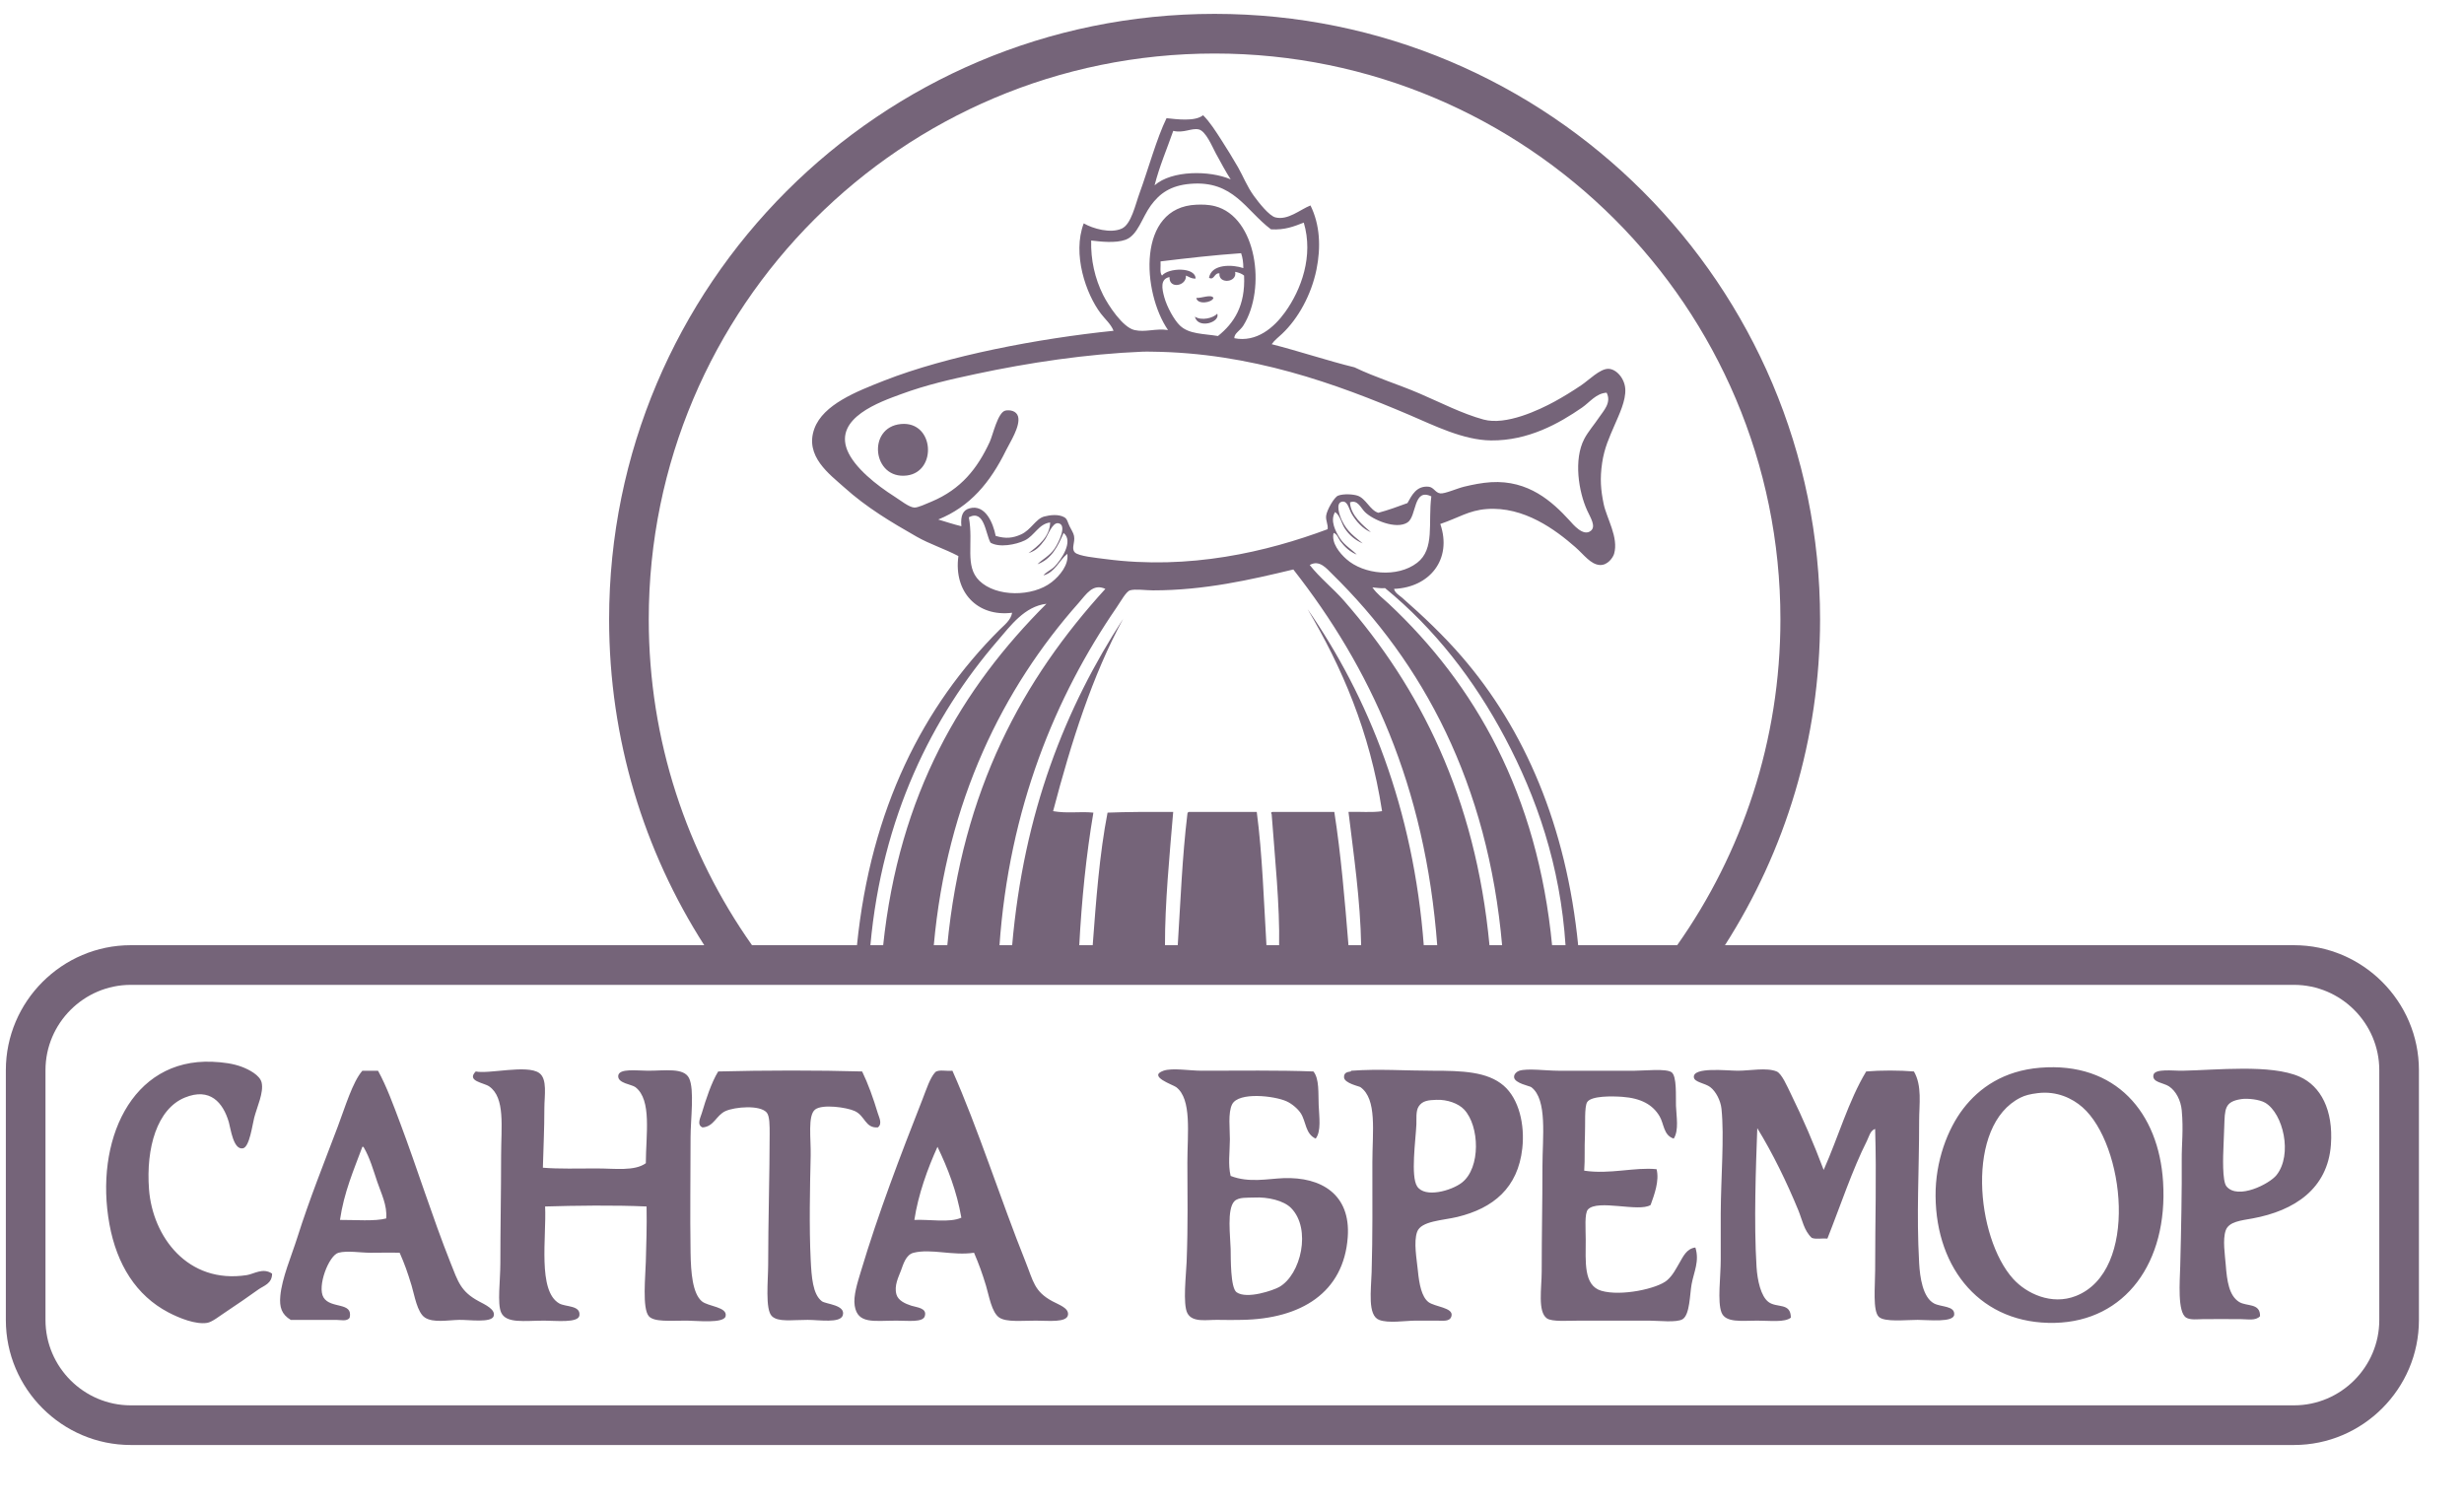
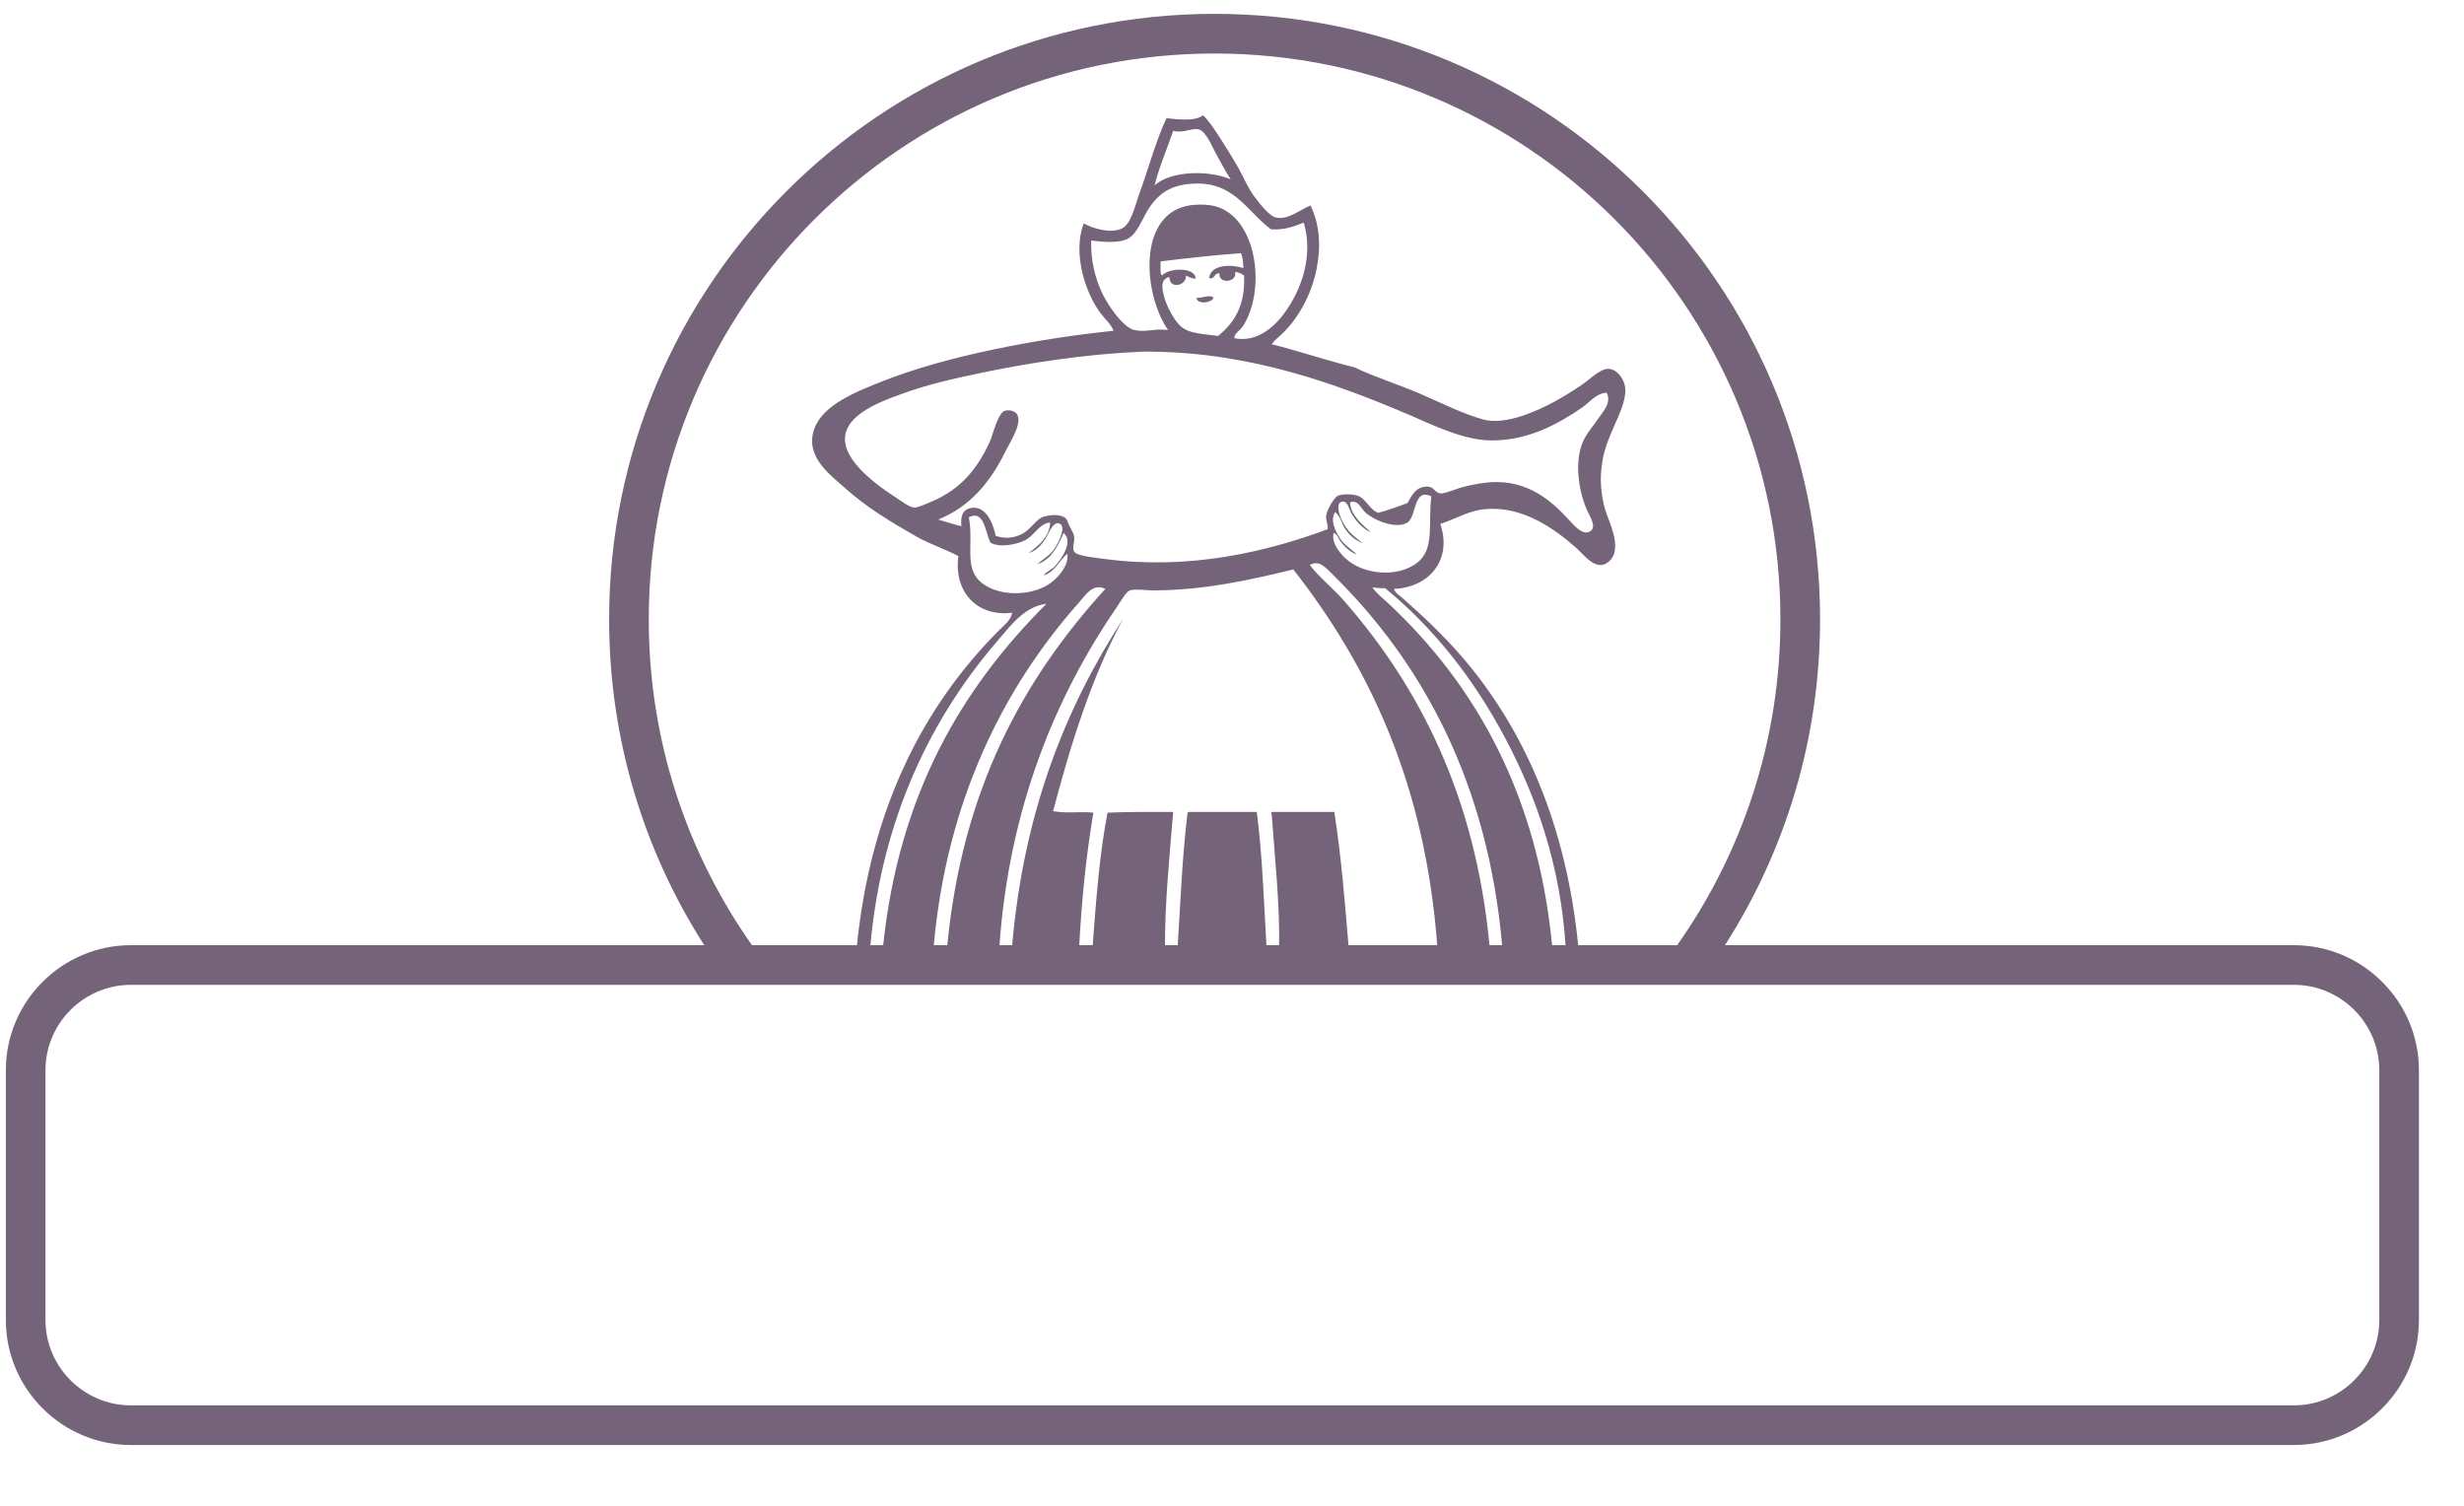
<svg xmlns="http://www.w3.org/2000/svg" width="126" height="77" viewBox="0 0 126 77" fill="none">
  <g clip-path="url(#clip0_4063_26389)">
    <path fill-rule="evenodd" clip-rule="evenodd" d="M61.52 5.891C61.867 6.235 62.166 6.707 62.474 7.188C62.744 7.609 63.036 8.078 63.313 8.561C63.563 8.997 63.762 9.523 64.114 10.011C64.372 10.366 64.901 11.038 65.221 11.117C65.865 11.276 66.474 10.72 67.013 10.506C67.501 11.491 67.552 12.648 67.319 13.787C67.054 15.077 66.388 16.288 65.564 17.067C65.377 17.244 65.166 17.402 65.03 17.601C66.398 17.948 67.918 18.455 69.264 18.784C70.341 19.302 71.485 19.648 72.583 20.119C73.674 20.587 74.763 21.153 75.863 21.454C77.013 21.769 78.703 20.964 79.487 20.539C79.918 20.305 80.427 19.992 80.86 19.699C81.257 19.431 81.806 18.865 82.233 18.86C82.646 18.856 83.078 19.345 83.111 19.89C83.146 20.49 82.802 21.184 82.539 21.797C82.303 22.347 82.039 22.912 81.928 23.667C81.808 24.482 81.858 25.052 82.004 25.765C82.155 26.501 82.782 27.482 82.539 28.32C82.483 28.513 82.208 28.913 81.814 28.892C81.341 28.868 80.999 28.365 80.555 27.977C79.539 27.088 77.928 25.885 76.016 26.031C75.105 26.101 74.596 26.474 73.651 26.794C74.275 28.605 73.101 30.042 71.286 30.113C71.335 30.325 71.564 30.447 71.705 30.571C72.764 31.498 73.808 32.486 74.757 33.584C77.942 37.27 80.101 42.202 80.707 48.385H80.059C79.794 44.233 78.556 40.737 76.969 37.742C75.38 34.742 73.346 32.14 70.828 30.075C70.579 30.096 70.394 30.051 70.18 30.037C70.403 30.369 70.734 30.609 71.019 30.876C75.411 34.995 78.626 40.574 79.373 48.385H76.817C76.092 40.057 72.755 33.887 68.12 29.35C67.838 29.074 67.471 28.605 66.975 28.892C67.5 29.562 68.172 30.086 68.73 30.723C72.594 35.141 75.451 40.736 76.168 48.346C75.251 48.433 74.332 48.374 73.498 48.385C72.884 40.123 70.035 34.097 66.136 29.121C63.949 29.646 61.597 30.189 58.965 30.189C58.574 30.189 58.051 30.106 57.783 30.189C57.581 30.252 57.312 30.753 57.096 31.067C53.974 35.614 51.599 41.331 51.107 48.385H48.437C49.202 40.363 52.333 34.709 56.524 30.113C55.88 29.818 55.551 30.386 55.151 30.838C51.303 35.178 48.413 40.958 47.75 48.346C46.961 48.435 46.009 48.36 45.157 48.385C45.971 40.578 49.197 35.183 53.51 30.876C52.392 31.007 51.675 31.999 51.031 32.745C47.653 36.654 45.1 41.804 44.508 48.346C44.336 48.405 43.993 48.405 43.821 48.346C44.532 41.325 47.223 36.096 51.107 32.211C51.35 31.968 51.696 31.712 51.756 31.334C49.966 31.557 48.757 30.259 49.009 28.435C48.295 28.06 47.548 27.828 46.873 27.443C45.568 26.698 44.323 25.96 43.173 24.925C42.436 24.262 41.125 23.326 41.647 21.912C42.101 20.683 43.791 20.023 45.195 19.47C48.459 18.186 53.129 17.307 56.943 16.915C56.813 16.58 56.522 16.334 56.295 16.038C55.53 15.035 54.824 12.99 55.418 11.422C55.888 11.694 56.791 11.95 57.363 11.689C57.849 11.467 58.052 10.478 58.279 9.858C58.718 8.653 59.148 7.078 59.652 6.043C60.145 6.094 61.115 6.231 61.52 5.891ZM62.169 7.836C61.996 7.52 61.665 6.693 61.292 6.616C60.92 6.539 60.543 6.82 59.995 6.692C59.674 7.617 59.295 8.484 59.041 9.477C59.922 8.699 61.864 8.71 62.932 9.171C62.692 8.801 62.459 8.368 62.169 7.836ZM64.992 11.727C63.694 10.75 63.079 9.215 60.872 9.4C59.858 9.485 59.301 9.891 58.85 10.506C58.392 11.134 58.185 12.031 57.553 12.261C57.046 12.445 56.278 12.357 55.799 12.299C55.773 13.293 55.99 14.244 56.409 15.084C56.672 15.609 57.407 16.738 58.011 16.877C58.581 17.007 59.075 16.782 59.728 16.877C58.398 14.939 58.133 10.593 61.177 10.468C61.442 10.457 61.777 10.453 62.131 10.544C64.252 11.093 64.77 14.749 63.58 16.648C63.413 16.914 63.096 17.058 63.123 17.296C64.259 17.519 65.149 16.75 65.716 15.961C66.538 14.819 67.179 13.09 66.67 11.384C66.183 11.571 65.71 11.771 64.992 11.727ZM59.346 13.367C59.366 13.614 59.29 13.957 59.422 14.092C59.739 13.689 61.13 13.64 61.139 14.245C60.91 14.258 60.802 14.149 60.643 14.092C60.692 14.623 59.774 14.805 59.804 14.168C59.318 14.265 59.418 14.764 59.537 15.198C59.671 15.686 60.035 16.358 60.338 16.648C60.805 17.095 61.547 17.061 62.283 17.182C63.101 16.525 63.689 15.638 63.618 14.092C63.5 13.994 63.344 13.934 63.16 13.901C63.283 14.458 62.294 14.54 62.359 13.977C62.078 13.948 62.101 14.349 61.825 14.206C61.948 13.476 63.052 13.525 63.58 13.71C63.579 13.419 63.543 13.162 63.466 12.948C62.053 13.047 60.695 13.203 59.346 13.367ZM80.898 20.844C79.716 21.66 78.146 22.541 76.244 22.522C74.823 22.508 73.325 21.753 72.087 21.225C68.322 19.621 63.989 18.037 58.888 17.983C58.732 17.981 58.582 17.977 58.431 17.983C55.558 18.102 52.605 18.546 49.886 19.127C48.593 19.404 47.389 19.673 46.072 20.157C45 20.551 42.66 21.362 43.325 23.018C43.686 23.916 44.838 24.817 45.728 25.383C46.05 25.587 46.485 25.943 46.758 25.955C46.939 25.963 47.375 25.76 47.636 25.65C49.142 25.017 49.979 23.964 50.611 22.598C50.772 22.25 51.023 21.08 51.412 20.996C51.634 20.949 51.982 21.004 52.061 21.302C52.19 21.791 51.644 22.623 51.45 23.018C50.635 24.678 49.608 25.904 47.979 26.566C48.371 26.682 48.75 26.811 49.161 26.909C49.111 26.354 49.247 26.084 49.581 25.993C50.383 25.775 50.785 26.738 50.916 27.405C51.444 27.561 51.802 27.513 52.213 27.328C52.722 27.1 52.962 26.529 53.396 26.413C53.677 26.337 54.127 26.279 54.426 26.451C54.584 26.542 54.595 26.712 54.693 26.909C54.786 27.098 54.893 27.252 54.922 27.405C54.987 27.749 54.769 28.034 54.96 28.244C55.141 28.443 56.073 28.527 56.523 28.587C60.816 29.157 64.787 28.22 67.891 27.061C67.921 26.805 67.786 26.635 67.814 26.375C67.846 26.085 68.231 25.416 68.425 25.345C68.71 25.239 69.188 25.271 69.416 25.345C69.841 25.481 70.065 26.103 70.484 26.222C71.007 26.082 71.488 25.903 71.972 25.726C72.197 25.319 72.43 24.841 73.04 24.887C73.321 24.908 73.389 25.197 73.651 25.23C73.878 25.259 74.514 24.973 74.871 24.887C75.3 24.783 75.786 24.686 76.244 24.658C78.169 24.541 79.379 25.657 80.25 26.604C80.427 26.796 80.965 27.471 81.356 27.137C81.621 26.912 81.333 26.474 81.165 26.108C80.721 25.14 80.464 23.496 81.013 22.446C81.209 22.07 81.532 21.704 81.775 21.339C81.993 21.013 82.419 20.591 82.157 20.081C81.622 20.109 81.29 20.573 80.898 20.844ZM71.972 26.718C71.392 27.092 70.21 26.588 69.798 26.184C69.583 25.974 69.429 25.536 69.035 25.688C69.053 26.358 69.737 26.892 70.103 27.214C69.7 27.058 69.331 26.646 69.111 26.26C68.995 26.055 68.918 25.623 68.654 25.65C68.255 25.69 68.513 26.384 68.615 26.604C68.901 27.213 69.286 27.448 69.684 27.786C69.293 27.62 68.995 27.362 68.768 27.023C68.589 26.755 68.548 26.382 68.272 26.184C68.002 26.62 68.292 27.185 68.539 27.557C68.768 27.901 69.161 28.12 69.378 28.358C69.018 28.215 68.754 27.957 68.539 27.672C68.432 27.53 68.388 27.31 68.196 27.252C68.07 27.766 68.51 28.288 68.844 28.587C69.731 29.382 71.459 29.556 72.468 28.778C73.386 28.071 73.017 26.747 73.193 25.383C72.254 24.932 72.458 26.404 71.972 26.718ZM49.543 26.451C49.792 27.782 49.316 28.946 50.077 29.693C50.939 30.54 52.804 30.529 53.777 29.77C54.196 29.443 54.663 28.877 54.578 28.32C54.15 28.668 53.96 29.253 53.358 29.426C53.478 29.255 53.75 29.152 53.929 28.969C54.259 28.633 54.919 27.674 54.387 27.252C54.097 27.941 53.768 28.591 53.052 28.854C53.258 28.63 53.681 28.426 53.929 28.053C54.144 27.732 54.582 26.837 54.12 26.756C53.809 26.702 53.582 27.394 53.434 27.595C53.173 27.949 52.98 28.164 52.595 28.282C53.095 27.915 53.685 27.443 53.701 26.718C53.12 26.785 52.9 27.393 52.404 27.634C51.947 27.855 51.094 28.017 50.649 27.748C50.385 27.256 50.341 26.041 49.543 26.451Z" fill="#756479" />
    <path fill-rule="evenodd" clip-rule="evenodd" d="M62.053 15.236C61.968 15.49 61.226 15.587 61.176 15.236C61.457 15.25 61.939 15.031 62.053 15.236Z" fill="#756479" />
-     <path fill-rule="evenodd" clip-rule="evenodd" d="M62.246 16.038C62.415 16.492 61.247 16.839 61.102 16.19C61.424 16.414 62.04 16.273 62.246 16.038Z" fill="#756479" />
-     <path fill-rule="evenodd" clip-rule="evenodd" d="M46.071 21.683C47.775 21.523 47.937 24.117 46.377 24.315C44.614 24.538 44.319 21.847 46.071 21.683Z" fill="#756479" />
    <path fill-rule="evenodd" clip-rule="evenodd" d="M59.993 41.518C59.809 43.711 59.566 46.213 59.573 48.346C58.416 48.435 57.094 48.359 55.873 48.385C56.05 46.031 56.223 43.675 56.636 41.556C57.569 41.518 58.743 41.514 59.993 41.518Z" fill="#756479" />
    <path fill-rule="evenodd" clip-rule="evenodd" d="M60.795 41.518H64.266C64.55 43.647 64.634 46.197 64.762 48.346C63.325 48.435 61.723 48.359 60.223 48.385C60.369 46.09 60.452 43.837 60.718 41.633C60.717 41.568 60.747 41.534 60.795 41.518Z" fill="#756479" />
    <path fill-rule="evenodd" clip-rule="evenodd" d="M68.232 41.518C68.572 43.696 68.767 46.018 68.957 48.346C67.851 48.435 66.579 48.359 65.409 48.385C65.45 46.299 65.191 43.855 65.028 41.633C64.985 41.578 64.987 41.54 65.066 41.518L68.232 41.518Z" fill="#756479" />
-     <path fill-rule="evenodd" clip-rule="evenodd" d="M66.859 31.143C69.957 35.598 72.287 41.354 72.81 48.385C71.598 48.381 70.742 48.402 69.606 48.385C69.564 46.005 69.221 43.711 68.957 41.518C69.522 41.498 70.171 41.562 70.674 41.48C70.046 37.391 68.613 34.107 66.859 31.143Z" fill="#756479" />
    <path fill-rule="evenodd" clip-rule="evenodd" d="M53.852 41.48C54.597 41.609 55.226 41.484 55.912 41.556C55.547 43.709 55.313 45.994 55.187 48.385H51.754C52.348 41.502 54.495 36.173 57.437 31.639C57.446 31.624 57.448 31.638 57.437 31.639C55.861 34.538 54.782 37.934 53.852 41.48Z" fill="#756479" />
-     <path fill-rule="evenodd" clip-rule="evenodd" d="M13.914 65.128C13.916 65.639 13.482 65.75 13.227 65.929C12.671 66.323 12.162 66.683 11.511 67.112C11.23 67.297 10.843 67.606 10.595 67.646C10.009 67.741 9.179 67.409 8.612 67.112C6.964 66.249 5.974 64.661 5.598 62.611C4.826 58.392 6.691 54.12 10.862 54.295C11.399 54.318 11.929 54.385 12.388 54.562C12.713 54.688 13.293 54.973 13.38 55.363C13.493 55.869 13.144 56.6 12.999 57.156C12.909 57.496 12.763 58.651 12.426 58.72C11.93 58.821 11.795 57.704 11.702 57.385C11.405 56.376 10.74 55.599 9.451 56.126C8.034 56.706 7.459 58.697 7.62 60.818C7.803 63.233 9.593 65.67 12.617 65.205C12.991 65.147 13.443 64.809 13.914 65.128ZM104.318 54.6C108.203 54.282 110.392 56.904 110.612 60.437C110.868 64.559 108.679 67.561 105.081 67.646C101.343 67.734 99.007 64.93 98.978 61.161C98.964 59.376 99.595 57.736 100.389 56.698C101.22 55.613 102.477 54.752 104.318 54.6ZM103.326 56.126C100.482 57.543 101.045 63.295 102.945 65.395C103.626 66.148 104.908 66.759 106.149 66.273C109.406 64.997 108.64 58.511 106.492 56.622C105.975 56.167 105.177 55.777 104.203 55.898C103.811 55.946 103.555 56.012 103.326 56.126ZM44.087 54.791C44.389 55.412 44.657 56.158 44.888 56.927C44.951 57.138 45.137 57.469 44.888 57.652C44.239 57.696 44.245 57.059 43.706 56.813C43.299 56.627 42.059 56.447 41.684 56.736C41.292 57.039 41.475 58.231 41.455 59.102C41.418 60.674 41.374 62.79 41.455 64.404C41.499 65.287 41.555 66.182 42.027 66.54C42.229 66.693 43.265 66.723 43.095 67.265C42.967 67.673 41.882 67.493 41.302 67.493C40.464 67.493 39.793 67.613 39.471 67.303C39.118 66.963 39.281 65.459 39.281 64.671C39.281 62.532 39.358 59.946 39.357 57.995C39.357 57.574 39.363 57.071 39.205 56.889C38.855 56.491 37.587 56.601 37.106 56.813C36.618 57.028 36.516 57.614 35.924 57.652C35.613 57.521 35.821 57.146 35.886 56.927C36.1 56.21 36.38 55.356 36.725 54.791C39.074 54.729 41.861 54.726 44.087 54.791ZM115.571 67.303C115.348 67.554 114.93 67.455 114.579 67.455C113.824 67.455 113.23 67.449 112.672 67.455C112.376 67.459 112.01 67.51 111.794 67.379C111.338 67.102 111.469 65.517 111.489 64.747C111.539 62.878 111.578 60.688 111.566 59.331C111.558 58.492 111.661 57.802 111.566 56.775C111.518 56.264 111.266 55.786 110.917 55.554C110.631 55.364 110.058 55.356 110.116 54.982C110.171 54.627 111.127 54.762 111.604 54.753C113.334 54.722 116.122 54.407 117.593 55.058C118.677 55.538 119.321 56.762 119.195 58.529C119.033 60.791 117.331 61.912 115.189 62.306C114.612 62.412 113.977 62.464 113.816 62.916C113.648 63.389 113.778 64.173 113.816 64.671C113.88 65.507 113.984 66.255 114.503 66.578C114.887 66.817 115.583 66.618 115.571 67.303ZM113.74 57.614C113.728 57.94 113.717 58.282 113.702 58.606C113.679 59.112 113.631 60.396 113.854 60.666C114.435 61.368 116.053 60.541 116.41 60.093C117.25 59.041 116.75 56.935 115.838 56.393C115.545 56.219 114.934 56.156 114.617 56.203C113.744 56.331 113.773 56.718 113.74 57.614ZM18.53 54.753H19.331C19.771 55.553 20.114 56.502 20.475 57.461C21.332 59.743 22.11 62.236 23.031 64.556C23.424 65.547 23.56 66.043 24.48 66.54C24.793 66.709 25.356 66.957 25.243 67.303C25.128 67.656 23.982 67.484 23.488 67.493C22.908 67.505 22.159 67.653 21.734 67.379C21.329 67.119 21.194 66.219 21.047 65.739C20.84 65.06 20.694 64.644 20.437 64.061C19.936 64.046 19.508 64.061 18.949 64.061C18.424 64.061 17.764 63.94 17.309 64.061C16.817 64.191 16.202 65.787 16.546 66.349C16.908 66.942 18.064 66.56 17.881 67.379C17.75 67.587 17.418 67.494 17.195 67.494H14.868C14.4 67.215 14.282 66.844 14.334 66.273C14.418 65.349 14.898 64.25 15.211 63.26C15.813 61.354 16.567 59.476 17.271 57.614C17.648 56.616 18.03 55.325 18.53 54.753ZM17.385 62.382C18.146 62.377 19.179 62.463 19.75 62.306C19.808 61.632 19.489 61.02 19.293 60.437C19.087 59.826 18.913 59.207 18.606 58.682C18.598 58.652 18.574 58.638 18.53 58.644C18.09 59.832 17.592 60.962 17.385 62.382ZM27.761 59.712C28.562 59.781 29.568 59.75 30.507 59.75C31.443 59.75 32.446 59.901 33.025 59.483C33.03 58.012 33.342 56.243 32.491 55.592C32.302 55.448 31.59 55.399 31.613 55.02C31.638 54.615 32.568 54.753 33.139 54.753C34.015 54.753 34.971 54.587 35.237 55.134C35.519 55.713 35.313 57.254 35.313 58.148C35.313 60.347 35.281 61.915 35.313 64.06C35.329 65.082 35.417 66.136 35.886 66.54C36.204 66.814 37.207 66.824 37.106 67.303C37.023 67.697 35.595 67.531 35.123 67.531C34.238 67.531 33.444 67.609 33.177 67.303C32.834 66.908 33.007 65.25 33.025 64.518C33.048 63.555 33.083 62.817 33.063 61.695C31.412 61.62 29.414 61.649 27.875 61.695C27.951 63.259 27.479 66.018 28.6 66.654C28.924 66.838 29.694 66.742 29.63 67.265C29.58 67.666 28.418 67.532 27.837 67.532C26.806 67.532 25.884 67.692 25.625 67.112C25.423 66.66 25.586 65.472 25.586 64.594C25.586 62.83 25.625 60.977 25.625 59.102C25.625 57.622 25.847 56.133 25.014 55.554C24.74 55.363 23.835 55.289 24.328 54.791C25.013 54.933 26.942 54.429 27.57 54.867C28.003 55.169 27.837 56.043 27.837 56.66C27.837 57.807 27.787 58.666 27.761 59.712ZM48.703 54.753C49.988 57.634 51.196 61.417 52.441 64.518C52.842 65.518 52.883 66.038 53.814 66.54C54.16 66.727 54.651 66.883 54.615 67.227C54.571 67.648 53.613 67.532 52.975 67.532C52.231 67.532 51.468 67.616 51.105 67.379C50.706 67.117 50.572 66.242 50.419 65.739C50.217 65.079 50.063 64.656 49.809 64.061C48.708 64.223 47.621 63.838 46.719 64.061C46.321 64.159 46.188 64.66 46.07 64.976C45.956 65.284 45.709 65.743 45.842 66.197C45.933 66.507 46.292 66.669 46.605 66.769C46.887 66.859 47.419 66.883 47.291 67.303C47.191 67.633 46.447 67.532 45.842 67.532C44.691 67.532 43.857 67.723 43.706 66.769C43.627 66.272 43.853 65.581 44.011 65.052C44.914 62.033 46.045 59.084 47.177 56.203C47.377 55.692 47.558 55.116 47.825 54.829C47.988 54.675 48.419 54.788 48.703 54.753ZM46.757 62.382C47.566 62.347 48.553 62.539 49.16 62.268C48.921 60.892 48.463 59.735 47.94 58.644C47.435 59.754 46.952 61.089 46.757 62.382ZM67.165 54.791C67.471 55.172 67.406 55.91 67.432 56.508C67.459 57.131 67.57 57.849 67.279 58.224C66.746 57.984 66.791 57.35 66.516 56.927C66.365 56.696 66.065 56.441 65.791 56.317C65.171 56.035 63.341 55.824 63.007 56.469C62.786 56.896 62.896 57.759 62.892 58.262C62.887 58.934 62.791 59.547 62.93 60.132C63.865 60.499 64.834 60.275 65.639 60.246C67.561 60.176 69.076 61.072 68.919 63.259C68.715 66.106 66.525 67.445 63.503 67.493C63.128 67.499 62.718 67.504 62.282 67.493C61.717 67.48 60.978 67.647 60.718 67.15C60.476 66.688 60.655 65.175 60.68 64.518C60.756 62.529 60.718 61.163 60.718 59.445C60.718 57.958 60.956 56.205 60.146 55.592C59.979 55.466 58.673 55.042 59.497 54.753C59.944 54.596 60.845 54.753 61.443 54.753C63.377 54.753 65.351 54.722 67.165 54.791ZM63.121 61.428C62.728 61.835 62.918 63.237 62.931 63.87C62.94 64.334 62.916 65.858 63.236 66.082C63.766 66.454 65.123 65.976 65.41 65.815C66.526 65.189 67.074 62.838 66.02 61.772C65.652 61.399 64.848 61.198 64.113 61.238C63.807 61.254 63.339 61.204 63.121 61.428ZM69.072 54.791C69.082 54.788 69.075 54.755 69.11 54.753C70.509 54.65 71.84 54.753 73.268 54.753C74.771 54.753 76.06 54.797 76.892 55.516C77.678 56.196 77.978 57.512 77.845 58.72C77.624 60.745 76.356 61.786 74.527 62.229C73.775 62.411 72.667 62.431 72.467 62.992C72.279 63.521 72.446 64.373 72.505 64.976C72.573 65.679 72.7 66.308 73.039 66.578C73.358 66.831 74.345 66.859 74.222 67.303C74.139 67.6 73.808 67.531 73.421 67.531C73.054 67.531 72.61 67.529 72.391 67.531C71.839 67.537 70.992 67.678 70.522 67.493C69.923 67.259 70.113 65.978 70.14 65.052C70.194 63.19 70.178 61.505 70.178 59.445C70.178 57.861 70.43 56.211 69.568 55.592C69.505 55.547 68.751 55.396 68.729 55.096C68.707 54.805 68.988 54.815 69.072 54.791ZM72.543 56.584C72.391 56.824 72.441 57.232 72.429 57.499C72.392 58.303 72.129 60.147 72.467 60.666C72.865 61.277 74.224 60.887 74.756 60.475C75.726 59.722 75.663 57.578 74.87 56.736C74.575 56.424 74.008 56.221 73.459 56.241C73.056 56.255 72.738 56.277 72.543 56.584ZM85.589 58.224C85.06 58.055 85.099 57.476 84.864 57.08C84.515 56.492 83.923 56.158 82.957 56.088C82.443 56.051 81.376 56.03 81.164 56.355C81.012 56.587 81.073 57.523 81.049 58.033C81.016 58.762 81.055 59.232 81.011 59.864C82.331 60.062 83.578 59.675 84.711 59.788C84.866 60.389 84.587 61.111 84.406 61.619C83.802 61.998 81.699 61.311 81.202 61.848C81.018 62.047 81.088 62.861 81.088 63.374C81.088 64.514 80.966 65.737 81.888 66.006C82.898 66.301 84.754 65.895 85.245 65.472C85.546 65.214 85.707 64.872 85.894 64.556C86.063 64.271 86.243 63.847 86.695 63.793C86.915 64.482 86.62 65.039 86.504 65.663C86.407 66.183 86.418 67.217 86.046 67.456C85.749 67.647 84.8 67.532 84.33 67.532H80.745C80.198 67.532 79.366 67.6 79.104 67.417C78.62 67.079 78.837 65.861 78.837 65.014C78.837 62.963 78.875 61.697 78.875 59.636C78.876 58.163 79.14 56.222 78.303 55.592C78.227 55.535 77.464 55.396 77.426 55.096C77.401 54.902 77.609 54.779 77.693 54.753C78.113 54.62 79.062 54.753 79.676 54.753H83.606C84.097 54.753 85.188 54.631 85.475 54.829C85.758 55.026 85.687 56.085 85.703 56.546C85.722 57.085 85.863 57.791 85.589 58.224ZM93.256 59.826C93.998 58.164 94.526 56.29 95.43 54.791C96.157 54.727 97.144 54.729 97.871 54.791C98.296 55.522 98.138 56.467 98.138 57.309C98.138 60.048 97.994 61.986 98.138 64.594C98.178 65.312 98.324 66.349 98.902 66.654C99.264 66.846 99.971 66.767 99.931 67.227C99.896 67.641 98.613 67.493 98.062 67.493C97.441 67.493 96.376 67.617 96.079 67.341C95.755 67.04 95.888 65.763 95.888 64.976C95.888 62.265 95.962 60.239 95.888 57.728C95.631 57.816 95.578 58.121 95.468 58.339C94.719 59.821 94.097 61.701 93.447 63.336C93.192 63.311 92.837 63.386 92.646 63.298C92.251 62.935 92.155 62.363 91.959 61.886C91.372 60.456 90.643 58.963 89.861 57.69C89.79 59.682 89.681 62.504 89.823 64.785C89.866 65.475 90.046 66.286 90.433 66.578C90.862 66.902 91.573 66.59 91.578 67.379C91.265 67.632 90.522 67.532 89.861 67.532C89.06 67.532 88.238 67.653 88.03 67.112C87.816 66.554 87.992 65.294 87.992 64.404C87.992 63.415 87.988 62.808 87.992 62.039C88.002 60.174 88.18 58.144 88.03 56.698C87.987 56.283 87.749 55.816 87.458 55.592C87.193 55.388 86.653 55.346 86.619 55.096C86.542 54.542 88.326 54.753 88.869 54.753C89.486 54.753 90.338 54.578 90.853 54.791C91.112 54.898 91.394 55.561 91.578 55.936C92.213 57.229 92.749 58.483 93.256 59.826Z" fill="#756479" />
    <path fill-rule="evenodd" clip-rule="evenodd" d="M62.11 0.709C79.207 0.709 93.072 14.575 93.072 31.671C93.072 37.806 91.287 43.523 88.208 48.334H117.306C120.82 48.334 123.695 51.21 123.695 54.724V67.503C123.695 71.017 120.82 73.892 117.306 73.892H6.688C3.174 73.892 0.299 71.017 0.299 67.503V54.724C0.299 51.21 3.174 48.334 6.688 48.334H36.012C32.933 43.523 31.148 37.806 31.148 31.671C31.148 14.575 45.013 0.709 62.11 0.709ZM6.688 50.362C4.289 50.362 2.326 52.325 2.326 54.724V67.503C2.326 69.901 4.289 71.864 6.688 71.864H117.306C119.705 71.864 121.668 69.901 121.668 67.503V54.724C121.668 52.325 119.705 50.362 117.306 50.362H6.688ZM38.455 48.334H85.764C89.09 43.623 91.044 37.875 91.044 31.671C91.044 15.694 78.087 2.737 62.11 2.737C46.132 2.737 33.175 15.694 33.175 31.671C33.175 37.875 35.13 43.623 38.455 48.334Z" fill="#756479" />
  </g>
  <defs>
    <clipPath id="clip0_4063_26389">
      <rect width="125" height="76.258" fill="white" transform="translate(0.084 0.25)" />
    </clipPath>
  </defs>
</svg>